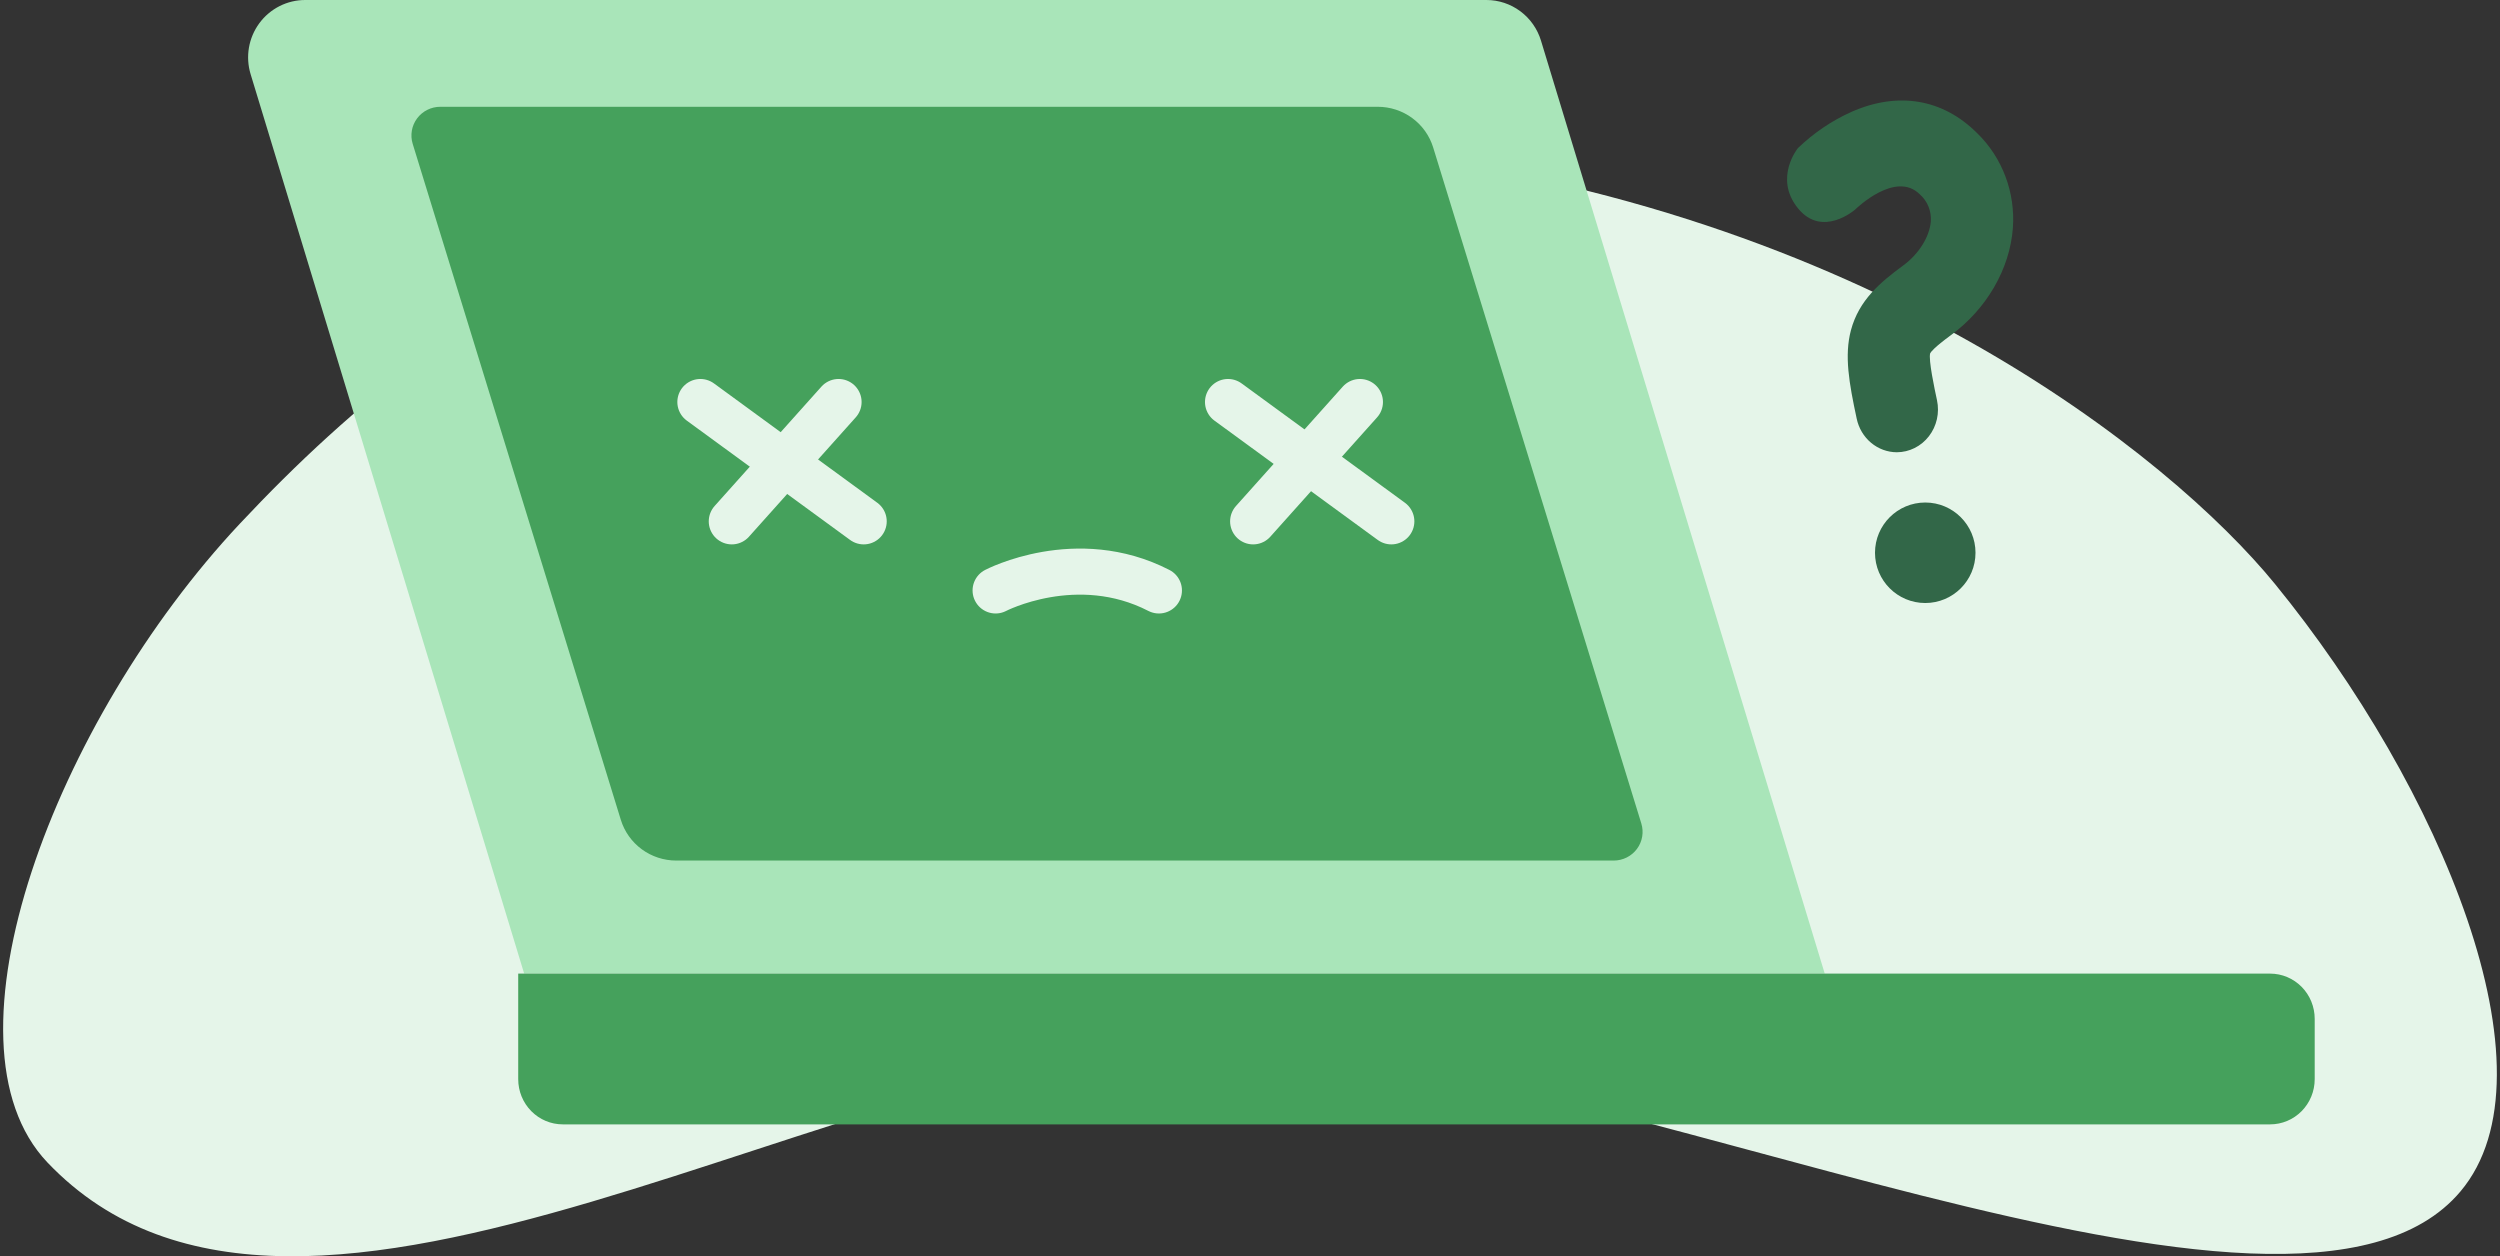
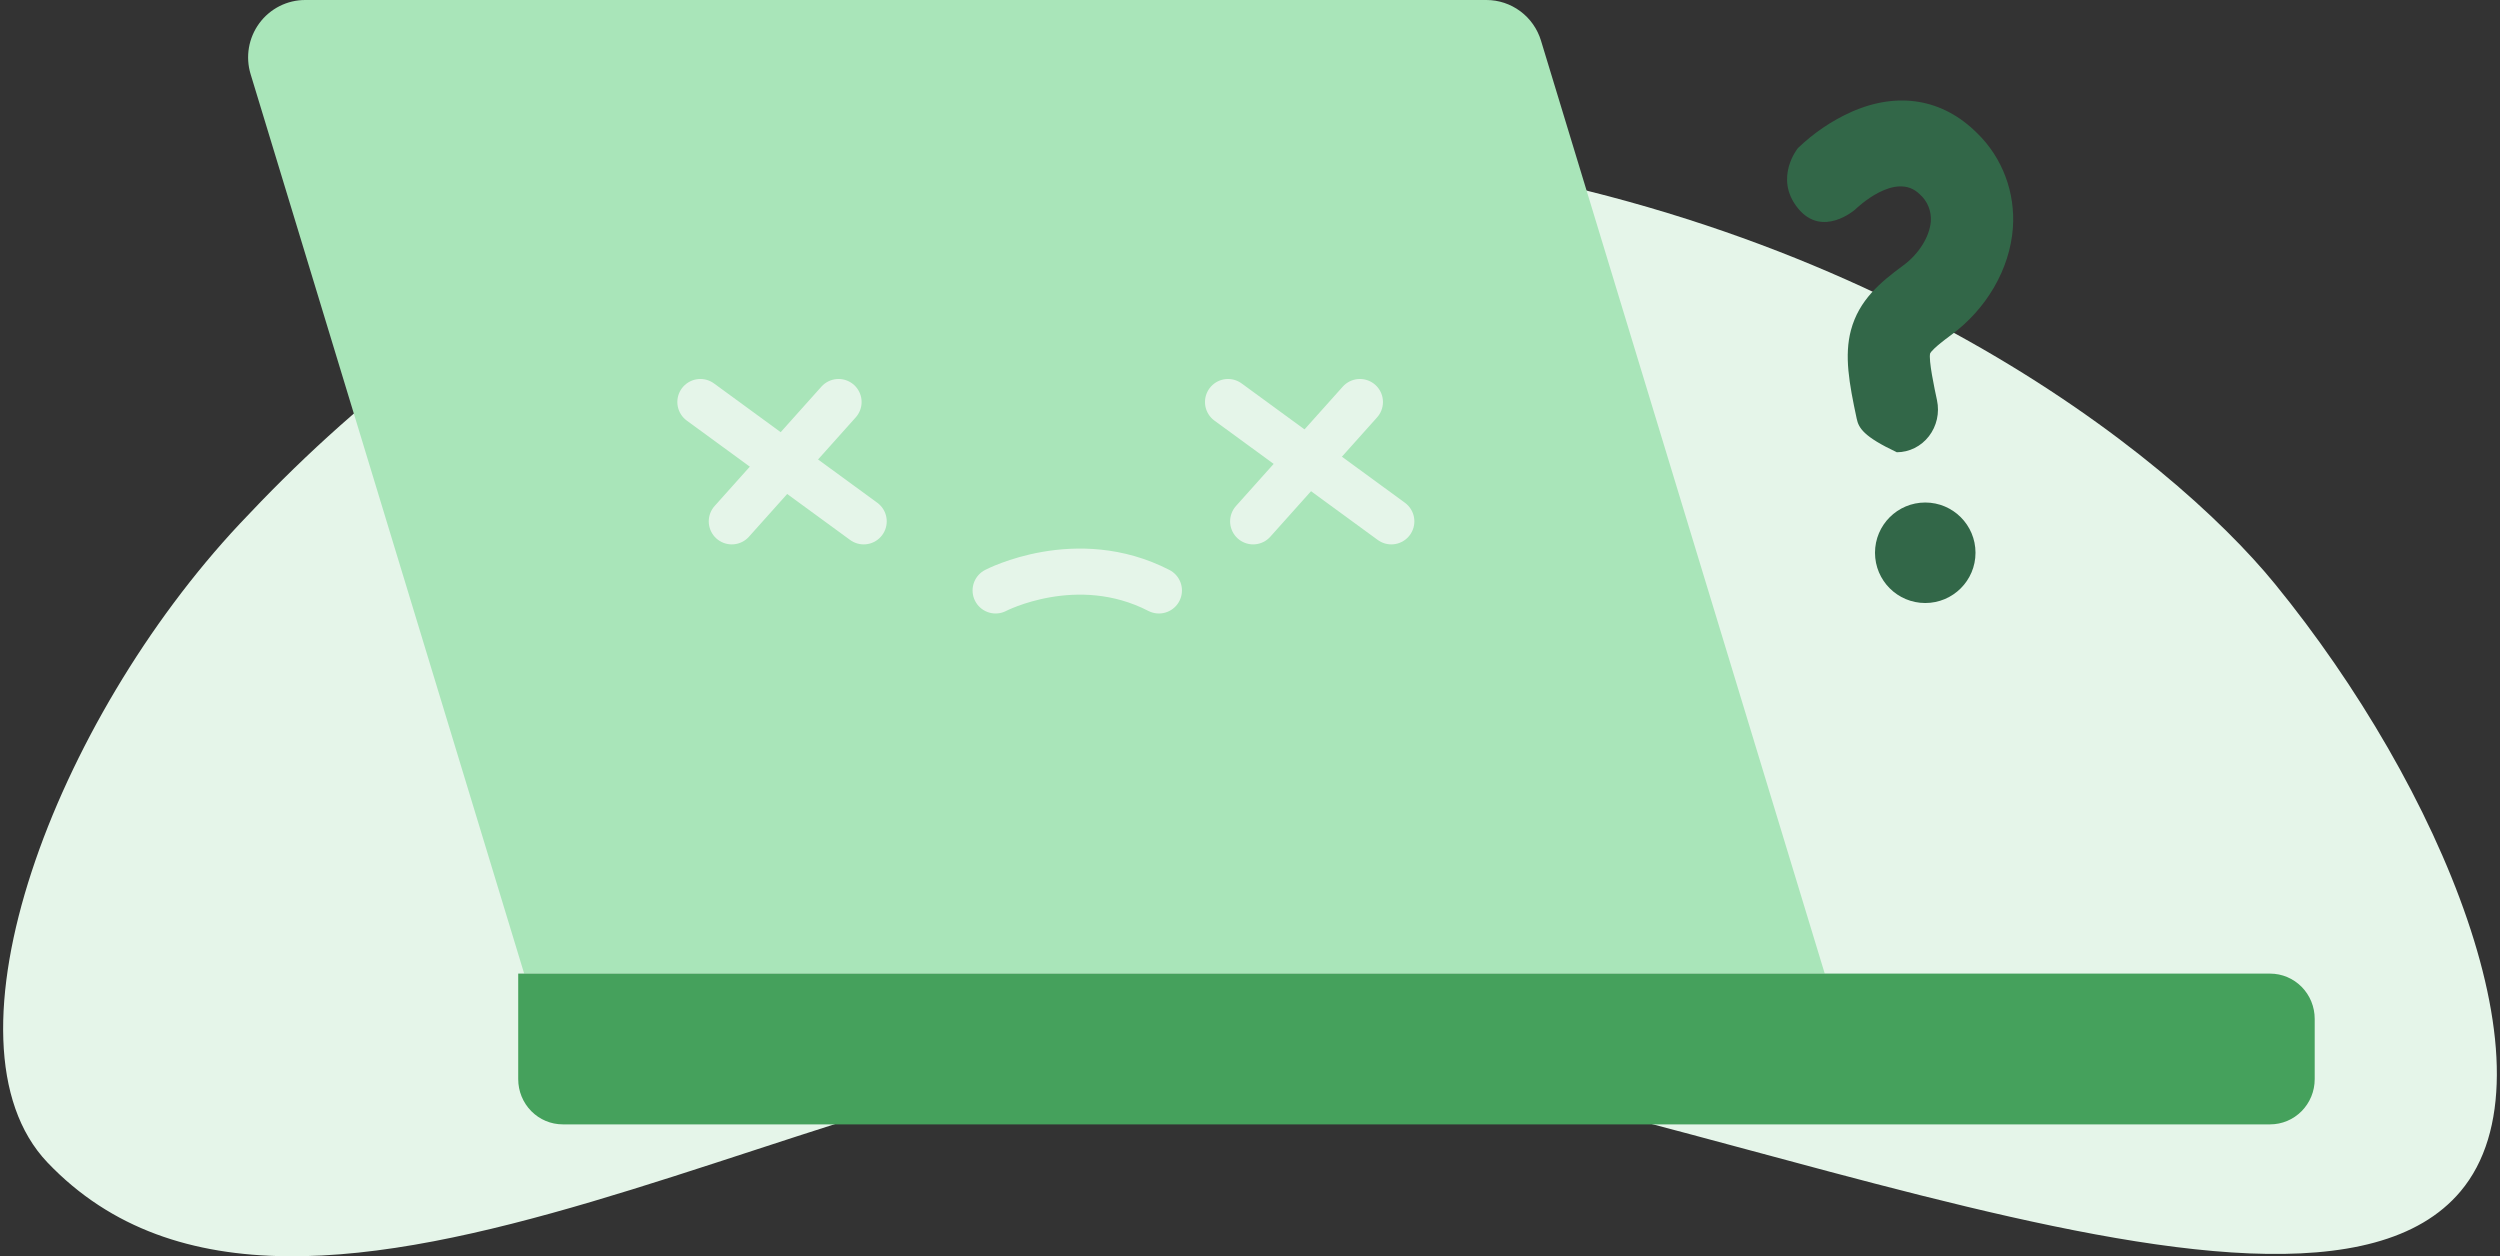
<svg xmlns="http://www.w3.org/2000/svg" width="398" height="200" viewBox="0 0 398 200" fill="none">
  <rect x="0" y="0" width="398" height="200" fill="#333333" stroke="none" />
  <g clip-path="url(#clip0_20693_29124)">
    <path d="M7.55 185.062C-10.648 165.918 8.82 114.699 38.179 83.376C73.88 45.295 123.096 13.262 218.234 24.155C296.793 33.155 345.563 72.617 362.153 92.941C388.534 125.246 407.592 170.828 391.704 189.68C365.042 221.323 254.885 167.483 195.134 166.385C135.382 165.288 48.194 227.741 7.55 185.062Z" fill="#E5F5E9" />
    <path d="M290.5 155H83.449L39.899 11.812C39.482 10.444 39.39 8.998 39.631 7.588C39.872 6.179 40.439 4.846 41.285 3.697C42.132 2.548 43.236 1.615 44.506 0.972C45.777 0.33 47.181 -0.003 48.603 1.65412e-05H236.632C238.579 -0 240.474 0.628 242.039 1.792C243.604 2.957 244.756 4.595 245.324 6.467L290.5 155Z" fill="#A9E5B9" />
-     <path d="M256.902 137H107.653C105.679 137 103.758 136.37 102.171 135.205C100.584 134.039 99.416 132.399 98.838 130.525L65.702 22.902C65.491 22.22 65.445 21.497 65.566 20.793C65.687 20.089 65.973 19.423 66.401 18.849C66.829 18.275 67.386 17.808 68.029 17.487C68.671 17.166 69.38 16.999 70.1 17H219.346C221.319 17 223.241 17.63 224.828 18.795C226.414 19.961 227.583 21.601 228.161 23.475L261.298 131.098C261.509 131.78 261.555 132.503 261.434 133.207C261.313 133.911 261.027 134.577 260.599 135.151C260.171 135.725 259.614 136.191 258.971 136.513C258.329 136.834 257.619 137.001 256.9 137H256.902Z" fill="#45A15C" />
    <path d="M82.5 155H361.406C362.338 155 363.26 155.186 364.121 155.548C364.982 155.91 365.764 156.44 366.423 157.108C367.081 157.776 367.604 158.569 367.96 159.442C368.317 160.315 368.5 161.251 368.5 162.195V171.807C368.5 173.715 367.752 175.544 366.422 176.893C365.092 178.242 363.287 179 361.406 179H89.594C87.713 179 85.909 178.242 84.578 176.893C83.248 175.544 82.5 173.715 82.5 171.807V155Z" fill="#45A15C" />
    <path d="M116.5 83L133.5 64" stroke="#E5F5E9" stroke-width="7.334" stroke-miterlimit="10" stroke-linecap="round" />
    <path d="M137.5 83L111.5 64" stroke="#E5F5E9" stroke-width="7.334" stroke-miterlimit="10" stroke-linecap="round" />
    <path d="M199.5 83L216.5 64" stroke="#E5F5E9" stroke-width="7.334" stroke-miterlimit="10" stroke-linecap="round" />
    <path d="M221.5 83L195.5 64" stroke="#E5F5E9" stroke-width="7.334" stroke-miterlimit="10" stroke-linecap="round" />
    <path d="M158.5 94C158.5 94 171.399 87.25 184.5 94" stroke="#E5F5E9" stroke-width="7.334" stroke-miterlimit="10" stroke-linecap="round" />
-     <path d="M301.979 72C300.483 71.996 299.033 71.463 297.87 70.488C296.707 69.514 295.901 68.156 295.584 66.642C294.368 60.961 293.597 56.624 294.67 52.566C295.958 47.755 299.356 44.938 303.016 42.242C305.484 40.429 307.197 37.678 307.388 35.239C307.444 34.436 307.317 33.63 307.016 32.887C306.716 32.144 306.251 31.485 305.659 30.963C301.82 27.103 295.604 33.109 295.326 33.369C295.326 33.369 290.104 37.949 286.224 33.146C282.345 28.343 286.224 23.582 286.224 23.582C288.727 21.174 291.606 19.224 294.738 17.815C302.205 14.517 309.319 15.752 314.773 21.21C316.747 23.126 318.282 25.476 319.264 28.087C320.246 30.698 320.651 33.504 320.45 36.298C319.969 42.798 316.287 49.179 310.589 53.353C307.915 55.318 307.41 56.014 307.287 56.237C306.981 57.242 307.99 61.95 308.371 63.725C308.583 64.718 308.577 65.747 308.354 66.737C308.131 67.727 307.698 68.653 307.085 69.446C306.471 70.24 305.695 70.881 304.811 71.323C303.928 71.765 302.96 71.996 301.979 72Z" fill="#326748" />
+     <path d="M301.979 72C296.707 69.514 295.901 68.156 295.584 66.642C294.368 60.961 293.597 56.624 294.67 52.566C295.958 47.755 299.356 44.938 303.016 42.242C305.484 40.429 307.197 37.678 307.388 35.239C307.444 34.436 307.317 33.63 307.016 32.887C306.716 32.144 306.251 31.485 305.659 30.963C301.82 27.103 295.604 33.109 295.326 33.369C295.326 33.369 290.104 37.949 286.224 33.146C282.345 28.343 286.224 23.582 286.224 23.582C288.727 21.174 291.606 19.224 294.738 17.815C302.205 14.517 309.319 15.752 314.773 21.21C316.747 23.126 318.282 25.476 319.264 28.087C320.246 30.698 320.651 33.504 320.45 36.298C319.969 42.798 316.287 49.179 310.589 53.353C307.915 55.318 307.41 56.014 307.287 56.237C306.981 57.242 307.99 61.95 308.371 63.725C308.583 64.718 308.577 65.747 308.354 66.737C308.131 67.727 307.698 68.653 307.085 69.446C306.471 70.24 305.695 70.881 304.811 71.323C303.928 71.765 302.96 71.996 301.979 72Z" fill="#326748" />
    <path d="M306.5 96C310.918 96 314.5 92.418 314.5 88C314.5 83.582 310.918 80 306.5 80C302.082 80 298.5 83.582 298.5 88C298.5 92.418 302.082 96 306.5 96Z" fill="#326748" />
  </g>
  <defs>
    <clipPath id="clip0_20693_29124">
      <rect width="397" height="200" fill="white" transform="translate(0.5)" />
    </clipPath>
  </defs>
</svg>